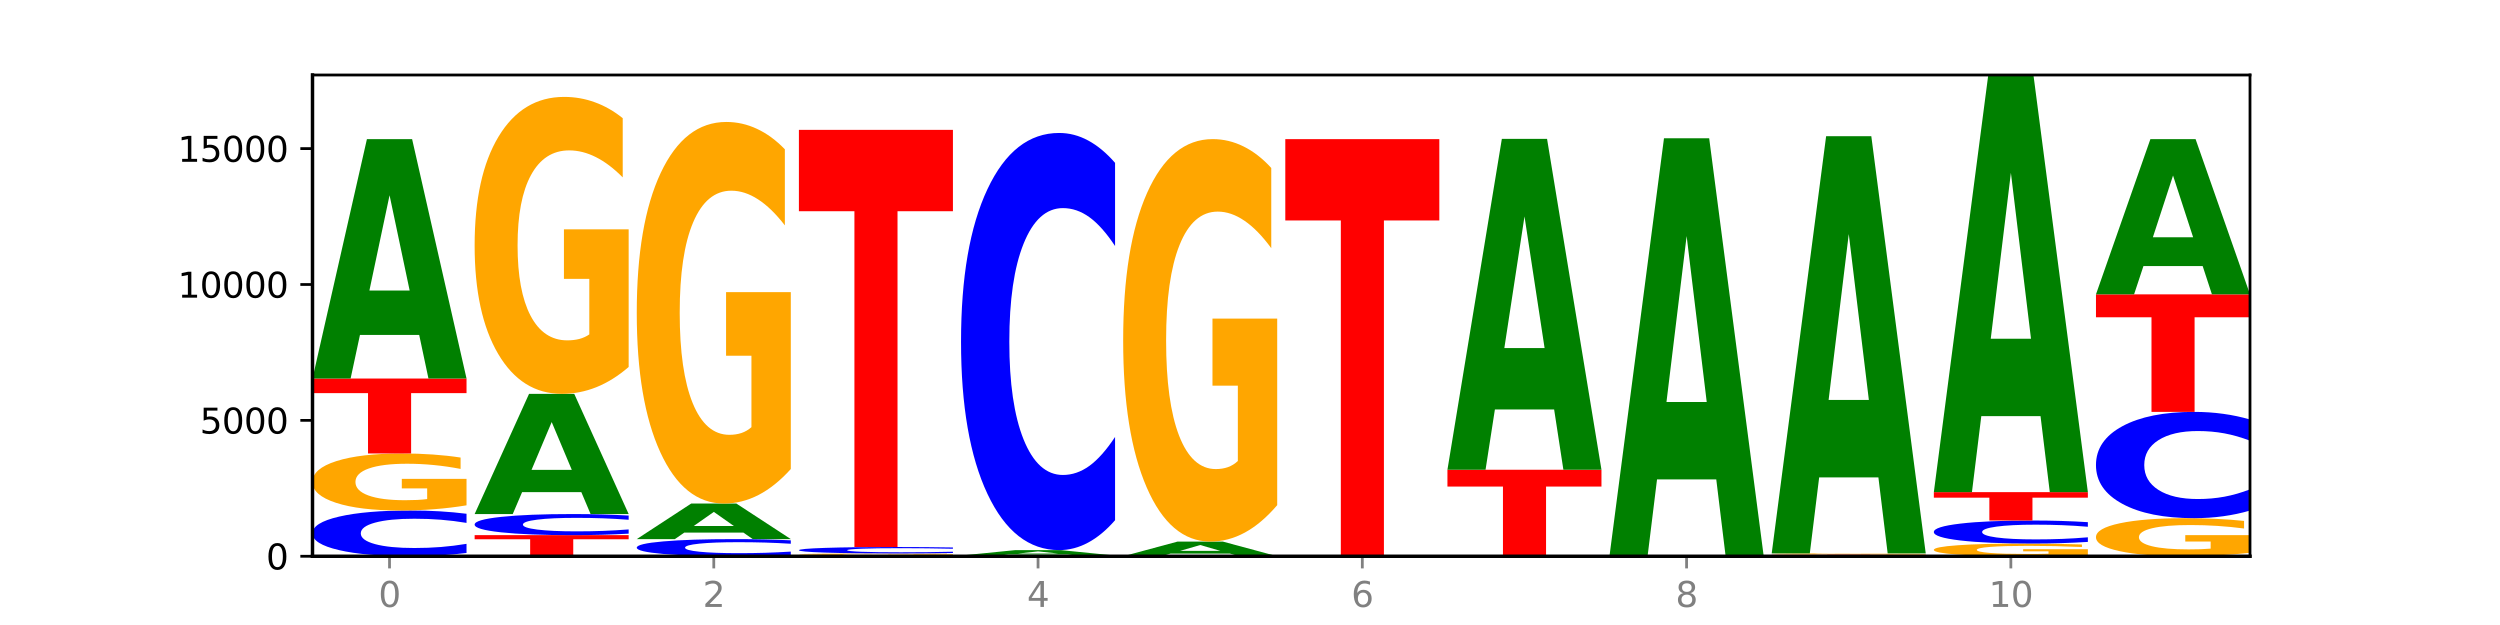
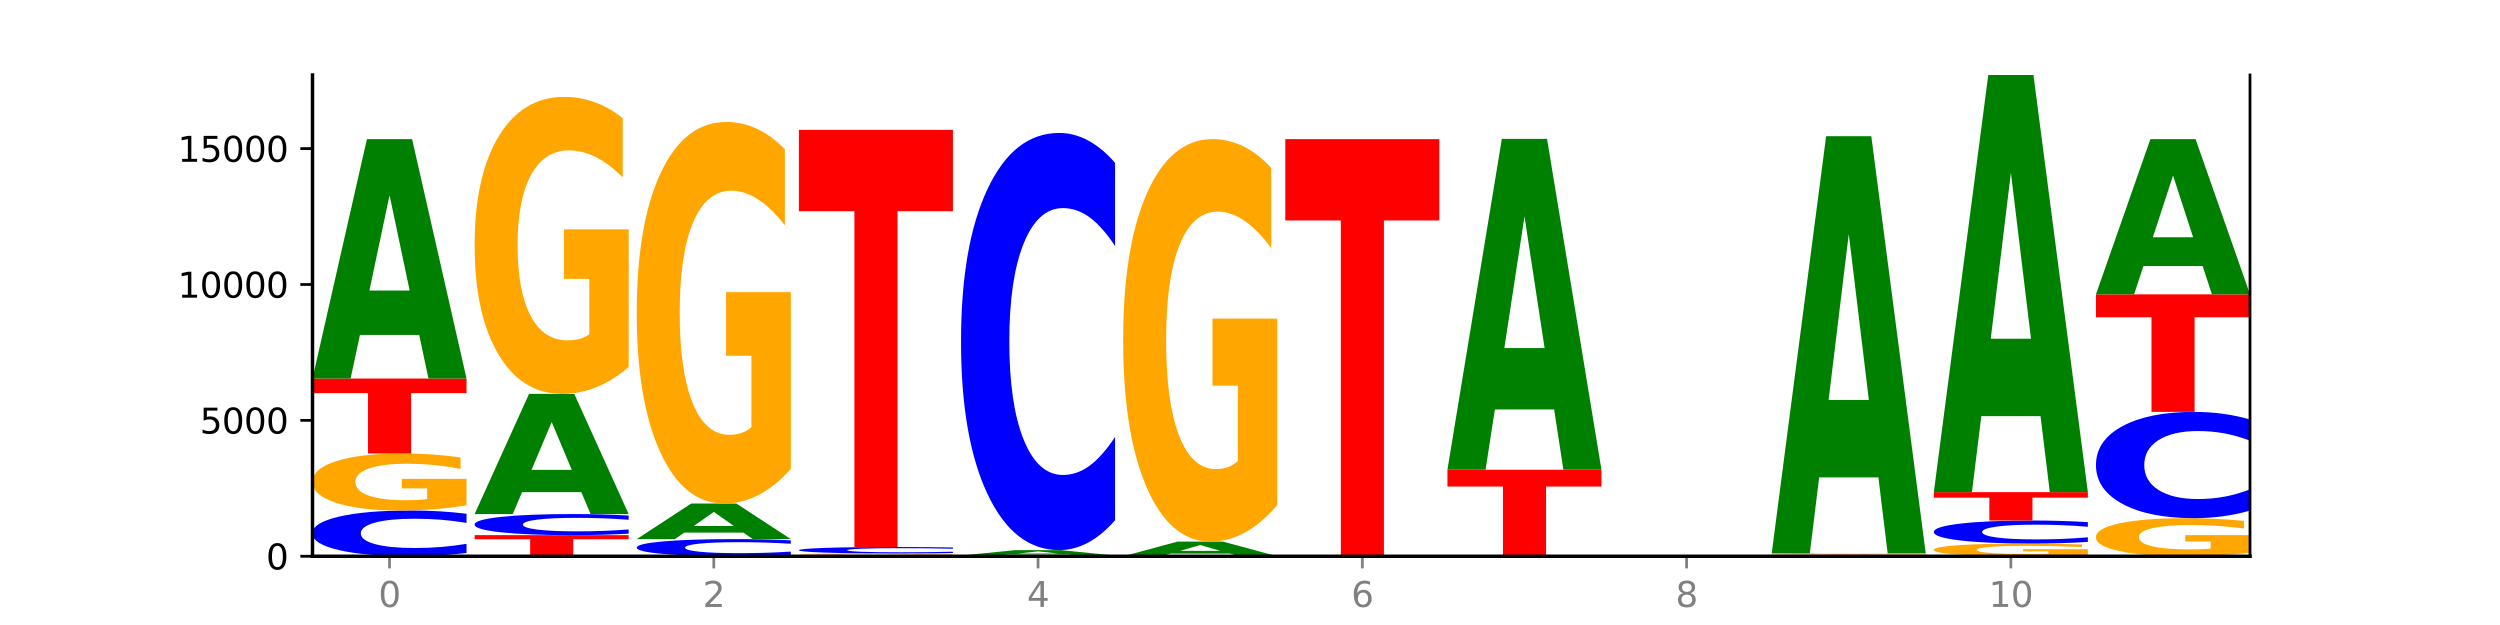
<svg xmlns="http://www.w3.org/2000/svg" xmlns:xlink="http://www.w3.org/1999/xlink" width="720pt" height="180pt" viewBox="0 0 720 180" version="1.1">
  <defs>
    <style type="text/css">*{stroke-linejoin: round; stroke-linecap: butt}</style>
  </defs>
  <g id="figure_1">
    <g id="patch_1">
      <path d="M 0 180  L 720 180  L 720 0  L 0 0  z " style="fill: #ffffff" />
    </g>
    <g id="axes_1">
      <g id="patch_2">
        <path d="M 90 160.2  L 648 160.2  L 648 21.6  L 90 21.6  z " style="fill: #ffffff" />
      </g>
      <g id="line2d_1">
        <path d="M 90 160.2  L 648 160.2  " clip-path="url(#p3f3717085c)" style="fill: none; stroke: #000000; stroke-width: 0.5; stroke-linecap: square" />
      </g>
      <g id="patch_3">
        <path d="M 134.36 159.255  Q 130.649 159.724 126.637 159.96  Q 122.624 160.2 118.254 160.2  Q 105.222 160.2 97.611 158.425  Q 90 156.65 90 153.614  Q 90 150.568 97.611 148.795  Q 105.222 147.02 118.254 147.02  Q 122.624 147.02 126.637 147.26  Q 130.649 147.497 134.36 147.965  L 134.36 150.592  Q 130.616 149.971 126.983 149.683  Q 123.351 149.394 119.339 149.394  Q 112.141 149.394 108.017 150.519  Q 103.904 151.64 103.904 153.614  Q 103.904 155.58 108.017 156.704  Q 112.141 157.826 119.339 157.826  Q 123.351 157.826 126.983 157.537  Q 130.616 157.246 134.36 156.625  L 134.36 159.255  z " clip-path="url(#p3f3717085c)" style="fill: #0000ff" />
      </g>
      <g id="patch_4">
        <path d="M 134.36 145.534  Q 129.886 146.277 125.074 146.65  Q 120.263 147.02 115.133 147.02  Q 103.541 147.02 96.77 144.809  Q 90 142.597 90 138.815  Q 90 134.989 96.89 132.795  Q 103.789 130.6 115.789 130.6  Q 120.412 130.6 124.647 130.899  Q 128.892 131.194 132.65 131.777  L 132.65 135.05  Q 128.773 134.301 124.935 133.931  Q 121.098 133.558 117.24 133.558  Q 110.102 133.558 106.235 134.921  Q 102.367 136.281 102.367 138.815  Q 102.367 141.325 106.096 142.695  Q 109.824 144.062 116.684 144.062  Q 118.553 144.062 120.153 143.984  Q 121.754 143.903 123.026 143.733  L 123.026 140.66  L 115.719 140.66  L 115.719 137.923  L 134.36 137.923  L 134.36 145.534  z " clip-path="url(#p3f3717085c)" style="fill: #ffa600" />
      </g>
      <g id="patch_5">
        <path d="M 90 109.022  L 134.36 109.022  L 134.36 113.231  L 118.401 113.231  L 118.401 130.6  L 105.99 130.6  L 105.99 113.231  L 90 113.231  L 90 109.022  z " clip-path="url(#p3f3717085c)" style="fill: #ff0000" />
      </g>
      <g id="patch_6">
        <path d="M 120.728 96.461  L 103.668 96.461  L 100.974 109.022  L 90 109.022  L 105.672 40.071  L 118.687 40.071  L 134.36 109.022  L 123.395 109.022  L 120.728 96.461  z M 106.389 83.664  L 117.98 83.664  L 112.194 56.237  L 106.389 83.664  z " clip-path="url(#p3f3717085c)" style="fill: #008000" />
      </g>
      <g id="patch_7">
        <path d="M 136.695 154.127  L 181.054 154.127  L 181.054 155.311  L 165.095 155.311  L 165.095 160.2  L 152.685 160.2  L 152.685 155.311  L 136.695 155.311  L 136.695 154.127  z " clip-path="url(#p3f3717085c)" style="fill: #ff0000" />
      </g>
      <g id="patch_8">
        <path d="M 181.054 153.691  Q 177.344 153.907 173.331 154.016  Q 169.319 154.127 164.949 154.127  Q 151.917 154.127 144.306 153.308  Q 136.695 152.489 136.695 151.088  Q 136.695 149.682 144.306 148.864  Q 151.917 148.045 164.949 148.045  Q 169.319 148.045 173.331 148.156  Q 177.344 148.265 181.054 148.481  L 181.054 149.694  Q 177.31 149.407 173.678 149.274  Q 170.045 149.141 166.033 149.141  Q 158.835 149.141 154.711 149.66  Q 150.598 150.177 150.598 151.088  Q 150.598 151.995 154.711 152.514  Q 158.835 153.031 166.033 153.031  Q 170.045 153.031 173.678 152.898  Q 177.31 152.764 181.054 152.477  L 181.054 153.691  z " clip-path="url(#p3f3717085c)" style="fill: #0000ff" />
      </g>
      <g id="patch_9">
        <path d="M 167.423 141.739  L 150.363 141.739  L 147.669 148.045  L 136.695 148.045  L 152.367 113.429  L 165.382 113.429  L 181.054 148.045  L 170.089 148.045  L 167.423 141.739  z M 153.083 135.315  L 164.675 135.315  L 158.888 121.545  L 153.083 135.315  z " clip-path="url(#p3f3717085c)" style="fill: #008000" />
      </g>
      <g id="patch_10">
        <path d="M 181.054 105.691  Q 176.581 109.56 171.769 111.503  Q 166.957 113.429 161.827 113.429  Q 150.235 113.429 143.465 101.911  Q 136.695 90.392 136.695 70.695  Q 136.695 50.768 143.584 39.338  Q 150.484 27.908 162.483 27.908  Q 167.106 27.908 171.341 29.463  Q 175.586 31 179.344 34.038  L 179.344 51.086  Q 175.467 47.182 171.63 45.256  Q 167.792 43.313 163.935 43.313  Q 156.797 43.313 152.929 50.415  Q 149.062 57.499 149.062 70.695  Q 149.062 83.768 152.79 90.905  Q 156.518 98.024 163.378 98.024  Q 165.247 98.024 166.848 97.618  Q 168.448 97.194 169.721 96.31  L 169.721 80.305  L 162.414 80.305  L 162.414 66.049  L 181.054 66.049  L 181.054 105.691  z " clip-path="url(#p3f3717085c)" style="fill: #ffa600" />
      </g>
      <g id="patch_11">
        <path d="M 227.749 159.846  Q 224.038 160.021 220.026 160.11  Q 216.014 160.2 211.644 160.2  Q 198.612 160.2 191 159.535  Q 183.389 158.87 183.389 157.732  Q 183.389 156.591 191 155.927  Q 198.612 155.261 211.644 155.261  Q 216.014 155.261 220.026 155.351  Q 224.038 155.44 227.749 155.615  L 227.749 156.6  Q 224.005 156.367 220.372 156.259  Q 216.74 156.151 212.728 156.151  Q 205.53 156.151 201.406 156.572  Q 197.293 156.993 197.293 157.732  Q 197.293 158.469 201.406 158.89  Q 205.53 159.31 212.728 159.31  Q 216.74 159.31 220.372 159.202  Q 224.005 159.093 227.749 158.861  L 227.749 159.846  z " clip-path="url(#p3f3717085c)" style="fill: #0000ff" />
      </g>
      <g id="patch_12">
        <path d="M 214.117 153.397  L 197.057 153.397  L 194.363 155.261  L 183.389 155.261  L 199.062 145.024  L 212.077 145.024  L 227.749 155.261  L 216.784 155.261  L 214.117 153.397  z M 199.778 151.497  L 211.369 151.497  L 205.583 147.425  L 199.778 151.497  z " clip-path="url(#p3f3717085c)" style="fill: #008000" />
      </g>
      <g id="patch_13">
        <path d="M 227.749 135.081  Q 223.275 140.053 218.463 142.55  Q 213.652 145.024 208.522 145.024  Q 196.93 145.024 190.159 130.223  Q 183.389 115.421 183.389 90.108  Q 183.389 64.501 190.279 49.812  Q 197.178 35.124 209.178 35.124  Q 213.801 35.124 218.036 37.122  Q 222.281 39.097 226.039 43.002  L 226.039 64.909  Q 222.162 59.892 218.324 57.418  Q 214.487 54.92 210.629 54.92  Q 203.491 54.92 199.624 64.047  Q 195.757 73.15 195.757 90.108  Q 195.757 106.908 199.485 116.079  Q 203.213 125.228 210.073 125.228  Q 211.942 125.228 213.542 124.706  Q 215.143 124.161 216.415 123.026  L 216.415 102.458  L 209.108 102.458  L 209.108 84.138  L 227.749 84.138  L 227.749 135.081  z " clip-path="url(#p3f3717085c)" style="fill: #ffa600" />
      </g>
      <g id="patch_14">
        <path d="M 260.812 160.137  L 243.752 160.137  L 241.058 160.2  L 230.084 160.2  L 245.756 159.856  L 258.771 159.856  L 274.444 160.2  L 263.478 160.2  L 260.812 160.137  z M 246.473 160.073  L 258.064 160.073  L 252.277 159.936  L 246.473 160.073  z " clip-path="url(#p3f3717085c)" style="fill: #008000" />
      </g>
      <g id="patch_15">
        <path d="M 274.444 159.815  Q 269.97 159.835 265.158 159.845  Q 260.346 159.856 255.216 159.856  Q 243.624 159.856 236.854 159.794  Q 230.084 159.733 230.084 159.629  Q 230.084 159.523 236.973 159.462  Q 243.873 159.402 255.872 159.402  Q 260.495 159.402 264.73 159.41  Q 268.976 159.418 272.734 159.434  L 272.734 159.525  Q 268.856 159.504 265.019 159.494  Q 261.181 159.483 257.324 159.483  Q 250.186 159.483 246.318 159.521  Q 242.451 159.559 242.451 159.629  Q 242.451 159.698 246.179 159.736  Q 249.907 159.774 256.767 159.774  Q 258.636 159.774 260.237 159.772  Q 261.837 159.769 263.11 159.765  L 263.11 159.68  L 255.803 159.68  L 255.803 159.604  L 274.444 159.604  L 274.444 159.815  z " clip-path="url(#p3f3717085c)" style="fill: #ffa600" />
      </g>
      <g id="patch_16">
        <path d="M 274.444 159.268  Q 270.733 159.334 266.721 159.368  Q 262.708 159.402 258.338 159.402  Q 245.306 159.402 237.695 159.151  Q 230.084 158.9 230.084 158.471  Q 230.084 158.04 237.695 157.79  Q 245.306 157.539 258.338 157.539  Q 262.708 157.539 266.721 157.573  Q 270.733 157.606 274.444 157.672  L 274.444 158.044  Q 270.699 157.956 267.067 157.915  Q 263.435 157.875 259.422 157.875  Q 252.224 157.875 248.1 158.033  Q 243.987 158.192 243.987 158.471  Q 243.987 158.749 248.1 158.908  Q 252.224 159.066 259.422 159.066  Q 263.435 159.066 267.067 159.025  Q 270.699 158.984 274.444 158.896  L 274.444 159.268  z " clip-path="url(#p3f3717085c)" style="fill: #0000ff" />
      </g>
      <g id="patch_17">
        <path d="M 230.084 37.402  L 274.444 37.402  L 274.444 60.832  L 258.484 60.832  L 258.484 157.539  L 246.074 157.539  L 246.074 60.832  L 230.084 60.832  L 230.084 37.402  z " clip-path="url(#p3f3717085c)" style="fill: #ff0000" />
      </g>
      <g id="patch_18">
        <path d="M 276.778 160.145  L 321.138 160.145  L 321.138 160.156  L 305.179 160.156  L 305.179 160.2  L 292.768 160.2  L 292.768 160.156  L 276.778 160.156  L 276.778 160.145  z " clip-path="url(#p3f3717085c)" style="fill: #ff0000" />
      </g>
      <g id="patch_19">
        <path d="M 321.138 160.131  Q 316.664 160.138 311.853 160.142  Q 307.041 160.145 301.911 160.145  Q 290.319 160.145 283.549 160.124  Q 276.778 160.103 276.778 160.067  Q 276.778 160.031 283.668 160.01  Q 290.567 159.989 302.567 159.989  Q 307.19 159.989 311.425 159.992  Q 315.67 159.994 319.428 160  L 319.428 160.031  Q 315.551 160.024 311.713 160.02  Q 307.876 160.017 304.018 160.017  Q 296.88 160.017 293.013 160.03  Q 289.146 160.043 289.146 160.067  Q 289.146 160.091 292.874 160.104  Q 296.602 160.117 303.462 160.117  Q 305.331 160.117 306.931 160.116  Q 308.532 160.115 309.805 160.114  L 309.805 160.085  L 302.497 160.085  L 302.497 160.058  L 321.138 160.058  L 321.138 160.131  z " clip-path="url(#p3f3717085c)" style="fill: #ffa600" />
      </g>
      <g id="patch_20">
        <path d="M 307.506 159.705  L 290.446 159.705  L 287.753 159.989  L 276.778 159.989  L 292.451 158.431  L 305.466 158.431  L 321.138 159.989  L 310.173 159.989  L 307.506 159.705  z M 293.167 159.416  L 304.758 159.416  L 298.972 158.796  L 293.167 159.416  z " clip-path="url(#p3f3717085c)" style="fill: #008000" />
      </g>
      <g id="patch_21">
        <path d="M 321.138 149.82  Q 317.427 154.088 313.415 156.247  Q 309.403 158.431 305.033 158.431  Q 292.001 158.431 284.389 142.251  Q 276.778 126.07 276.778 98.4  Q 276.778 70.63 284.389 54.474  Q 292.001 38.294 305.033 38.294  Q 309.403 38.294 313.415 40.478  Q 317.427 42.637 321.138 46.905  L 321.138 70.853  Q 317.394 65.195 313.762 62.565  Q 310.129 59.934 306.117 59.934  Q 298.919 59.934 294.795 70.183  Q 290.682 80.408 290.682 98.4  Q 290.682 116.317 294.795 126.567  Q 298.919 136.791 306.117 136.791  Q 310.129 136.791 313.762 134.161  Q 317.394 131.505 321.138 125.847  L 321.138 149.82  z " clip-path="url(#p3f3717085c)" style="fill: #0000ff" />
      </g>
      <g id="patch_22">
        <path d="M 354.201 159.43  L 337.141 159.43  L 334.447 160.2  L 323.473 160.2  L 339.145 155.974  L 352.16 155.974  L 367.833 160.2  L 356.867 160.2  L 354.201 159.43  z M 339.862 158.646  L 351.453 158.646  L 345.666 156.965  L 339.862 158.646  z " clip-path="url(#p3f3717085c)" style="fill: #008000" />
      </g>
      <g id="patch_23">
        <path d="M 367.833 145.486  Q 363.359 150.73 358.547 153.364  Q 353.735 155.974 348.605 155.974  Q 337.013 155.974 330.243 140.362  Q 323.473 124.751 323.473 98.054  Q 323.473 71.046 330.362 55.554  Q 337.262 40.063 349.262 40.063  Q 353.884 40.063 358.12 42.17  Q 362.365 44.253 366.123 48.371  L 366.123 71.477  Q 362.245 66.185 358.408 63.575  Q 354.57 60.942 350.713 60.942  Q 343.575 60.942 339.708 70.567  Q 335.84 80.168 335.84 98.054  Q 335.84 115.772 339.568 125.446  Q 343.297 135.095 350.156 135.095  Q 352.025 135.095 353.626 134.544  Q 355.227 133.97 356.499 132.772  L 356.499 111.079  L 349.192 111.079  L 349.192 91.757  L 367.833 91.757  L 367.833 145.486  z " clip-path="url(#p3f3717085c)" style="fill: #ffa600" />
      </g>
      <g id="patch_24">
        <path d="M 370.167 40.063  L 414.527 40.063  L 414.527 63.493  L 398.568 63.493  L 398.568 160.2  L 386.158 160.2  L 386.158 63.493  L 370.167 63.493  L 370.167 40.063  z " clip-path="url(#p3f3717085c)" style="fill: #ff0000" />
      </g>
      <g id="patch_25">
        <path d="M 461.222 160.193  Q 456.748 160.196 451.936 160.198  Q 447.124 160.2 441.995 160.2  Q 430.403 160.2 423.632 160.189  Q 416.862 160.179 416.862 160.161  Q 416.862 160.143 423.752 160.132  Q 430.651 160.122 442.651 160.122  Q 447.274 160.122 451.509 160.123  Q 455.754 160.125 459.512 160.127  L 459.512 160.143  Q 455.635 160.139 451.797 160.138  Q 447.96 160.136 444.102 160.136  Q 436.964 160.136 433.097 160.142  Q 429.229 160.149 429.229 160.161  Q 429.229 160.173 432.958 160.179  Q 436.686 160.186 443.545 160.186  Q 445.414 160.186 447.015 160.186  Q 448.616 160.185 449.888 160.184  L 449.888 160.17  L 442.581 160.17  L 442.581 160.157  L 461.222 160.157  L 461.222 160.193  z " clip-path="url(#p3f3717085c)" style="fill: #ffa600" />
      </g>
      <g id="patch_26">
        <path d="M 416.862 135.288  L 461.222 135.288  L 461.222 140.131  L 445.263 140.131  L 445.263 160.122  L 432.852 160.122  L 432.852 140.131  L 416.862 140.131  L 416.862 135.288  z " clip-path="url(#p3f3717085c)" style="fill: #ff0000" />
      </g>
      <g id="patch_27">
        <path d="M 447.59 117.927  L 430.53 117.927  L 427.836 135.288  L 416.862 135.288  L 432.534 39.985  L 445.549 39.985  L 461.222 135.288  L 450.257 135.288  L 447.59 117.927  z M 433.251 100.239  L 444.842 100.239  L 439.055 62.33  L 433.251 100.239  z " clip-path="url(#p3f3717085c)" style="fill: #008000" />
      </g>
      <g id="patch_28">
        <path d="M 463.556 159.95  L 507.916 159.95  L 507.916 159.998  L 491.957 159.998  L 491.957 160.2  L 479.547 160.2  L 479.547 159.998  L 463.556 159.998  L 463.556 159.95  z " clip-path="url(#p3f3717085c)" style="fill: #ff0000" />
      </g>
      <g id="patch_29">
-         <path d="M 494.285 138.064  L 477.225 138.064  L 474.531 159.95  L 463.556 159.95  L 479.229 39.812  L 492.244 39.812  L 507.916 159.95  L 496.951 159.95  L 494.285 138.064  z M 479.945 115.767  L 491.536 115.767  L 485.75 67.98  L 479.945 115.767  z " clip-path="url(#p3f3717085c)" style="fill: #008000" />
-       </g>
+         </g>
      <g id="patch_30">
        <path d="M 554.611 160.188  Q 550.9 160.194 546.888 160.197  Q 542.875 160.2 538.505 160.2  Q 525.474 160.2 517.862 160.177  Q 510.251 160.154 510.251 160.114  Q 510.251 160.074 517.862 160.051  Q 525.474 160.028 538.505 160.028  Q 542.875 160.028 546.888 160.031  Q 550.9 160.034 554.611 160.04  L 554.611 160.074  Q 550.867 160.066 547.234 160.063  Q 543.602 160.059 539.59 160.059  Q 532.392 160.059 528.268 160.074  Q 524.155 160.088 524.155 160.114  Q 524.155 160.14 528.268 160.154  Q 532.392 160.169 539.59 160.169  Q 543.602 160.169 547.234 160.165  Q 550.867 160.161 554.611 160.153  L 554.611 160.188  z " clip-path="url(#p3f3717085c)" style="fill: #0000ff" />
      </g>
      <g id="patch_31">
        <path d="M 510.251 159.723  L 554.611 159.723  L 554.611 159.782  L 538.652 159.782  L 538.652 160.028  L 526.241 160.028  L 526.241 159.782  L 510.251 159.782  L 510.251 159.723  z " clip-path="url(#p3f3717085c)" style="fill: #ff0000" />
      </g>
      <g id="patch_32">
        <path d="M 554.611 159.691  Q 550.137 159.707 545.325 159.715  Q 540.514 159.723 535.384 159.723  Q 523.792 159.723 517.021 159.675  Q 510.251 159.628 510.251 159.547  Q 510.251 159.465 517.141 159.417  Q 524.04 159.37 536.04 159.37  Q 540.663 159.37 544.898 159.377  Q 549.143 159.383 552.901 159.396  L 552.901 159.466  Q 549.024 159.45 545.186 159.442  Q 541.349 159.434 537.491 159.434  Q 530.353 159.434 526.486 159.463  Q 522.619 159.492 522.619 159.547  Q 522.619 159.6 526.347 159.63  Q 530.075 159.659 536.935 159.659  Q 538.804 159.659 540.404 159.657  Q 542.005 159.656 543.277 159.652  L 543.277 159.586  L 535.97 159.586  L 535.97 159.527  L 554.611 159.527  L 554.611 159.691  z " clip-path="url(#p3f3717085c)" style="fill: #ffa600" />
      </g>
      <g id="patch_33">
        <path d="M 540.979 137.485  L 523.919 137.485  L 521.225 159.37  L 510.251 159.37  L 525.923 39.233  L 538.938 39.233  L 554.611 159.37  L 543.646 159.37  L 540.979 137.485  z M 526.64 115.188  L 538.231 115.188  L 532.445 67.401  L 526.64 115.188  z " clip-path="url(#p3f3717085c)" style="fill: #008000" />
      </g>
      <g id="patch_34">
        <path d="M 601.305 159.869  Q 596.832 160.035 592.02 160.118  Q 587.208 160.2 582.078 160.2  Q 570.486 160.2 563.716 159.708  Q 556.946 159.215 556.946 158.374  Q 556.946 157.522 563.835 157.034  Q 570.735 156.545 582.734 156.545  Q 587.357 156.545 591.592 156.611  Q 595.838 156.677 599.595 156.807  L 599.595 157.536  Q 595.718 157.369 591.881 157.286  Q 588.043 157.203 584.186 157.203  Q 577.048 157.203 573.18 157.507  Q 569.313 157.81 569.313 158.374  Q 569.313 158.932 573.041 159.237  Q 576.769 159.542 583.629 159.542  Q 585.498 159.542 587.099 159.524  Q 588.699 159.506 589.972 159.468  L 589.972 158.784  L 582.665 158.784  L 582.665 158.175  L 601.305 158.175  L 601.305 159.869  z " clip-path="url(#p3f3717085c)" style="fill: #ffa600" />
      </g>
      <g id="patch_35">
        <path d="M 601.305 156.069  Q 597.595 156.305 593.582 156.424  Q 589.57 156.545 585.2 156.545  Q 572.168 156.545 564.557 155.651  Q 556.946 154.757 556.946 153.229  Q 556.946 151.694 564.557 150.802  Q 572.168 149.908 585.2 149.908  Q 589.57 149.908 593.582 150.029  Q 597.595 150.148 601.305 150.384  L 601.305 151.707  Q 597.561 151.394 593.929 151.249  Q 590.297 151.104 586.284 151.104  Q 579.086 151.104 574.962 151.67  Q 570.849 152.235 570.849 153.229  Q 570.849 154.218 574.962 154.785  Q 579.086 155.35 586.284 155.35  Q 590.297 155.35 593.929 155.204  Q 597.561 155.058 601.305 154.745  L 601.305 156.069  z " clip-path="url(#p3f3717085c)" style="fill: #0000ff" />
      </g>
      <g id="patch_36">
        <path d="M 556.946 141.737  L 601.305 141.737  L 601.305 143.331  L 585.346 143.331  L 585.346 149.908  L 572.936 149.908  L 572.936 143.331  L 556.946 143.331  L 556.946 141.737  z " clip-path="url(#p3f3717085c)" style="fill: #ff0000" />
      </g>
      <g id="patch_37">
        <path d="M 587.674 119.852  L 570.614 119.852  L 567.92 141.737  L 556.946 141.737  L 572.618 21.6  L 585.633 21.6  L 601.305 141.737  L 590.34 141.737  L 587.674 119.852  z M 573.335 97.555  L 584.926 97.555  L 579.139 49.768  L 573.335 97.555  z " clip-path="url(#p3f3717085c)" style="fill: #008000" />
      </g>
      <g id="patch_38">
        <path d="M 648 159.208  Q 643.526 159.704 638.714 159.953  Q 633.903 160.2 628.773 160.2  Q 617.181 160.2 610.41 158.723  Q 603.64 157.246 603.64 154.721  Q 603.64 152.166 610.53 150.701  Q 617.429 149.235 629.429 149.235  Q 634.052 149.235 638.287 149.434  Q 642.532 149.631 646.29 150.021  L 646.29 152.207  Q 642.413 151.706 638.575 151.459  Q 634.738 151.21 630.88 151.21  Q 623.742 151.21 619.875 152.121  Q 616.008 153.029 616.008 154.721  Q 616.008 156.397 619.736 157.312  Q 623.464 158.225 630.324 158.225  Q 632.193 158.225 633.793 158.173  Q 635.394 158.118 636.666 158.005  L 636.666 155.953  L 629.359 155.953  L 629.359 154.125  L 648 154.125  L 648 159.208  z " clip-path="url(#p3f3717085c)" style="fill: #ffa600" />
      </g>
      <g id="patch_39">
        <path d="M 648 147.041  Q 644.289 148.129 640.277 148.679  Q 636.265 149.235 631.895 149.235  Q 618.863 149.235 611.251 145.112  Q 603.64 140.99 603.64 133.94  Q 603.64 126.864 611.251 122.748  Q 618.863 118.625 631.895 118.625  Q 636.265 118.625 640.277 119.182  Q 644.289 119.732 648 120.82  L 648 126.921  Q 644.256 125.48 640.623 124.809  Q 636.991 124.139 632.979 124.139  Q 625.781 124.139 621.657 126.751  Q 617.544 129.356 617.544 133.94  Q 617.544 138.505 621.657 141.116  Q 625.781 143.721 632.979 143.721  Q 636.991 143.721 640.623 143.051  Q 644.256 142.375 648 140.933  L 648 147.041  z " clip-path="url(#p3f3717085c)" style="fill: #0000ff" />
      </g>
      <g id="patch_40">
        <path d="M 603.64 84.776  L 648 84.776  L 648 91.377  L 632.041 91.377  L 632.041 118.625  L 619.63 118.625  L 619.63 91.377  L 603.64 91.377  L 603.64 84.776  z " clip-path="url(#p3f3717085c)" style="fill: #ff0000" />
      </g>
      <g id="patch_41">
        <path d="M 634.368 76.632  L 617.308 76.632  L 614.614 84.776  L 603.64 84.776  L 619.313 40.071  L 632.328 40.071  L 648 84.776  L 637.035 84.776  L 634.368 76.632  z M 620.029 68.335  L 631.62 68.335  L 625.834 50.552  L 620.029 68.335  z " clip-path="url(#p3f3717085c)" style="fill: #008000" />
      </g>
      <g id="matplotlib.axis_1">
        <g id="xtick_1">
          <g id="line2d_2">
            <defs>
              <path id="md7c8f3be69" d="M 0 0  L 0 3.5  " style="stroke: #808080; stroke-width: 0.8" />
            </defs>
            <g>
              <use xlink:href="#md7c8f3be69" x="112.18" y="160.2" style="fill: #808080; stroke: #808080; stroke-width: 0.8" />
            </g>
          </g>
          <g id="text_1">
            <g style="fill: #808080" transform="translate(108.999 174.798) scale(0.1 -0.1)">
              <defs>
                <path id="DejaVuSans-30" d="M 2034 4250  Q 1547 4250 1301 3770  Q 1056 3291 1056 2328  Q 1056 1369 1301 889  Q 1547 409 2034 409  Q 2525 409 2770 889  Q 3016 1369 3016 2328  Q 3016 3291 2770 3770  Q 2525 4250 2034 4250  z M 2034 4750  Q 2819 4750 3233 4129  Q 3647 3509 3647 2328  Q 3647 1150 3233 529  Q 2819 -91 2034 -91  Q 1250 -91 836 529  Q 422 1150 422 2328  Q 422 3509 836 4129  Q 1250 4750 2034 4750  z " transform="scale(0.016)" />
              </defs>
              <use xlink:href="#DejaVuSans-30" />
            </g>
          </g>
        </g>
        <g id="xtick_2">
          <g id="line2d_3">
            <g>
              <use xlink:href="#md7c8f3be69" x="205.569" y="160.2" style="fill: #808080; stroke: #808080; stroke-width: 0.8" />
            </g>
          </g>
          <g id="text_2">
            <g style="fill: #808080" transform="translate(202.388 174.798) scale(0.1 -0.1)">
              <defs>
                <path id="DejaVuSans-32" d="M 1228 531  L 3431 531  L 3431 0  L 469 0  L 469 531  Q 828 903 1448 1529  Q 2069 2156 2228 2338  Q 2531 2678 2651 2914  Q 2772 3150 2772 3378  Q 2772 3750 2511 3984  Q 2250 4219 1831 4219  Q 1534 4219 1204 4116  Q 875 4013 500 3803  L 500 4441  Q 881 4594 1212 4672  Q 1544 4750 1819 4750  Q 2544 4750 2975 4387  Q 3406 4025 3406 3419  Q 3406 3131 3298 2873  Q 3191 2616 2906 2266  Q 2828 2175 2409 1742  Q 1991 1309 1228 531  z " transform="scale(0.016)" />
              </defs>
              <use xlink:href="#DejaVuSans-32" />
            </g>
          </g>
        </g>
        <g id="xtick_3">
          <g id="line2d_4">
            <g>
              <use xlink:href="#md7c8f3be69" x="298.958" y="160.2" style="fill: #808080; stroke: #808080; stroke-width: 0.8" />
            </g>
          </g>
          <g id="text_3">
            <g style="fill: #808080" transform="translate(295.777 174.798) scale(0.1 -0.1)">
              <defs>
                <path id="DejaVuSans-34" d="M 2419 4116  L 825 1625  L 2419 1625  L 2419 4116  z M 2253 4666  L 3047 4666  L 3047 1625  L 3713 1625  L 3713 1100  L 3047 1100  L 3047 0  L 2419 0  L 2419 1100  L 313 1100  L 313 1709  L 2253 4666  z " transform="scale(0.016)" />
              </defs>
              <use xlink:href="#DejaVuSans-34" />
            </g>
          </g>
        </g>
        <g id="xtick_4">
          <g id="line2d_5">
            <g>
              <use xlink:href="#md7c8f3be69" x="392.347" y="160.2" style="fill: #808080; stroke: #808080; stroke-width: 0.8" />
            </g>
          </g>
          <g id="text_4">
            <g style="fill: #808080" transform="translate(389.166 174.798) scale(0.1 -0.1)">
              <defs>
                <path id="DejaVuSans-36" d="M 2113 2584  Q 1688 2584 1439 2293  Q 1191 2003 1191 1497  Q 1191 994 1439 701  Q 1688 409 2113 409  Q 2538 409 2786 701  Q 3034 994 3034 1497  Q 3034 2003 2786 2293  Q 2538 2584 2113 2584  z M 3366 4563  L 3366 3988  Q 3128 4100 2886 4159  Q 2644 4219 2406 4219  Q 1781 4219 1451 3797  Q 1122 3375 1075 2522  Q 1259 2794 1537 2939  Q 1816 3084 2150 3084  Q 2853 3084 3261 2657  Q 3669 2231 3669 1497  Q 3669 778 3244 343  Q 2819 -91 2113 -91  Q 1303 -91 875 529  Q 447 1150 447 2328  Q 447 3434 972 4092  Q 1497 4750 2381 4750  Q 2619 4750 2861 4703  Q 3103 4656 3366 4563  z " transform="scale(0.016)" />
              </defs>
              <use xlink:href="#DejaVuSans-36" />
            </g>
          </g>
        </g>
        <g id="xtick_5">
          <g id="line2d_6">
            <g>
              <use xlink:href="#md7c8f3be69" x="485.736" y="160.2" style="fill: #808080; stroke: #808080; stroke-width: 0.8" />
            </g>
          </g>
          <g id="text_5">
            <g style="fill: #808080" transform="translate(482.555 174.798) scale(0.1 -0.1)">
              <defs>
                <path id="DejaVuSans-38" d="M 2034 2216  Q 1584 2216 1326 1975  Q 1069 1734 1069 1313  Q 1069 891 1326 650  Q 1584 409 2034 409  Q 2484 409 2743 651  Q 3003 894 3003 1313  Q 3003 1734 2745 1975  Q 2488 2216 2034 2216  z M 1403 2484  Q 997 2584 770 2862  Q 544 3141 544 3541  Q 544 4100 942 4425  Q 1341 4750 2034 4750  Q 2731 4750 3128 4425  Q 3525 4100 3525 3541  Q 3525 3141 3298 2862  Q 3072 2584 2669 2484  Q 3125 2378 3379 2068  Q 3634 1759 3634 1313  Q 3634 634 3220 271  Q 2806 -91 2034 -91  Q 1263 -91 848 271  Q 434 634 434 1313  Q 434 1759 690 2068  Q 947 2378 1403 2484  z M 1172 3481  Q 1172 3119 1398 2916  Q 1625 2713 2034 2713  Q 2441 2713 2670 2916  Q 2900 3119 2900 3481  Q 2900 3844 2670 4047  Q 2441 4250 2034 4250  Q 1625 4250 1398 4047  Q 1172 3844 1172 3481  z " transform="scale(0.016)" />
              </defs>
              <use xlink:href="#DejaVuSans-38" />
            </g>
          </g>
        </g>
        <g id="xtick_6">
          <g id="line2d_7">
            <g>
              <use xlink:href="#md7c8f3be69" x="579.126" y="160.2" style="fill: #808080; stroke: #808080; stroke-width: 0.8" />
            </g>
          </g>
          <g id="text_6">
            <g style="fill: #808080" transform="translate(572.763 174.798) scale(0.1 -0.1)">
              <defs>
                <path id="DejaVuSans-31" d="M 794 531  L 1825 531  L 1825 4091  L 703 3866  L 703 4441  L 1819 4666  L 2450 4666  L 2450 531  L 3481 531  L 3481 0  L 794 0  L 794 531  z " transform="scale(0.016)" />
              </defs>
              <use xlink:href="#DejaVuSans-31" />
              <use xlink:href="#DejaVuSans-30" x="63.623" />
            </g>
          </g>
        </g>
      </g>
      <g id="matplotlib.axis_2">
        <g id="ytick_1">
          <g id="line2d_8">
            <defs>
              <path id="mff1f35cd90" d="M 0 0  L -3.5 0  " style="stroke: #000000; stroke-width: 0.8" />
            </defs>
            <g>
              <use xlink:href="#mff1f35cd90" x="90" y="160.2" style="stroke: #000000; stroke-width: 0.8" />
            </g>
          </g>
          <g id="text_7">
            <g transform="translate(76.638 163.999) scale(0.1 -0.1)">
              <use xlink:href="#DejaVuSans-30" />
            </g>
          </g>
        </g>
        <g id="ytick_2">
          <g id="line2d_9">
            <g>
              <use xlink:href="#mff1f35cd90" x="90" y="121.067" style="stroke: #000000; stroke-width: 0.8" />
            </g>
          </g>
          <g id="text_8">
            <g transform="translate(57.55 124.867) scale(0.1 -0.1)">
              <defs>
                <path id="DejaVuSans-35" d="M 691 4666  L 3169 4666  L 3169 4134  L 1269 4134  L 1269 2991  Q 1406 3038 1543 3061  Q 1681 3084 1819 3084  Q 2600 3084 3056 2656  Q 3513 2228 3513 1497  Q 3513 744 3044 326  Q 2575 -91 1722 -91  Q 1428 -91 1123 -41  Q 819 9 494 109  L 494 744  Q 775 591 1075 516  Q 1375 441 1709 441  Q 2250 441 2565 725  Q 2881 1009 2881 1497  Q 2881 1984 2565 2268  Q 2250 2553 1709 2553  Q 1456 2553 1204 2497  Q 953 2441 691 2322  L 691 4666  z " transform="scale(0.016)" />
              </defs>
              <use xlink:href="#DejaVuSans-35" />
              <use xlink:href="#DejaVuSans-30" x="63.623" />
              <use xlink:href="#DejaVuSans-30" x="127.246" />
              <use xlink:href="#DejaVuSans-30" x="190.869" />
            </g>
          </g>
        </g>
        <g id="ytick_3">
          <g id="line2d_10">
            <g>
              <use xlink:href="#mff1f35cd90" x="90" y="81.935" style="stroke: #000000; stroke-width: 0.8" />
            </g>
          </g>
          <g id="text_9">
            <g transform="translate(51.188 85.734) scale(0.1 -0.1)">
              <use xlink:href="#DejaVuSans-31" />
              <use xlink:href="#DejaVuSans-30" x="63.623" />
              <use xlink:href="#DejaVuSans-30" x="127.246" />
              <use xlink:href="#DejaVuSans-30" x="190.869" />
              <use xlink:href="#DejaVuSans-30" x="254.492" />
            </g>
          </g>
        </g>
        <g id="ytick_4">
          <g id="line2d_11">
            <g>
              <use xlink:href="#mff1f35cd90" x="90" y="42.802" style="stroke: #000000; stroke-width: 0.8" />
            </g>
          </g>
          <g id="text_10">
            <g transform="translate(51.188 46.601) scale(0.1 -0.1)">
              <use xlink:href="#DejaVuSans-31" />
              <use xlink:href="#DejaVuSans-35" x="63.623" />
              <use xlink:href="#DejaVuSans-30" x="127.246" />
              <use xlink:href="#DejaVuSans-30" x="190.869" />
              <use xlink:href="#DejaVuSans-30" x="254.492" />
            </g>
          </g>
        </g>
      </g>
      <g id="patch_42">
        <path d="M 90 160.2  L 90 21.6  " style="fill: none; stroke: #000000; stroke-linejoin: miter; stroke-linecap: square" />
      </g>
      <g id="patch_43">
        <path d="M 648 160.2  L 648 21.6  " style="fill: none; stroke: #000000; stroke-width: 0.8; stroke-linejoin: miter; stroke-linecap: square" />
      </g>
      <g id="patch_44">
        <path d="M 90 160.2  L 648 160.2  " style="fill: none; stroke: #000000; stroke-linejoin: miter; stroke-linecap: square" />
      </g>
      <g id="patch_45">
-         <path d="M 90 21.6  L 648 21.6  " style="fill: none; stroke: #000000; stroke-width: 0.8; stroke-linejoin: miter; stroke-linecap: square" />
-       </g>
+         </g>
    </g>
  </g>
  <defs>
    <clipPath id="p3f3717085c">
      <rect x="90" y="21.6" width="558" height="138.6" />
    </clipPath>
  </defs>
</svg>